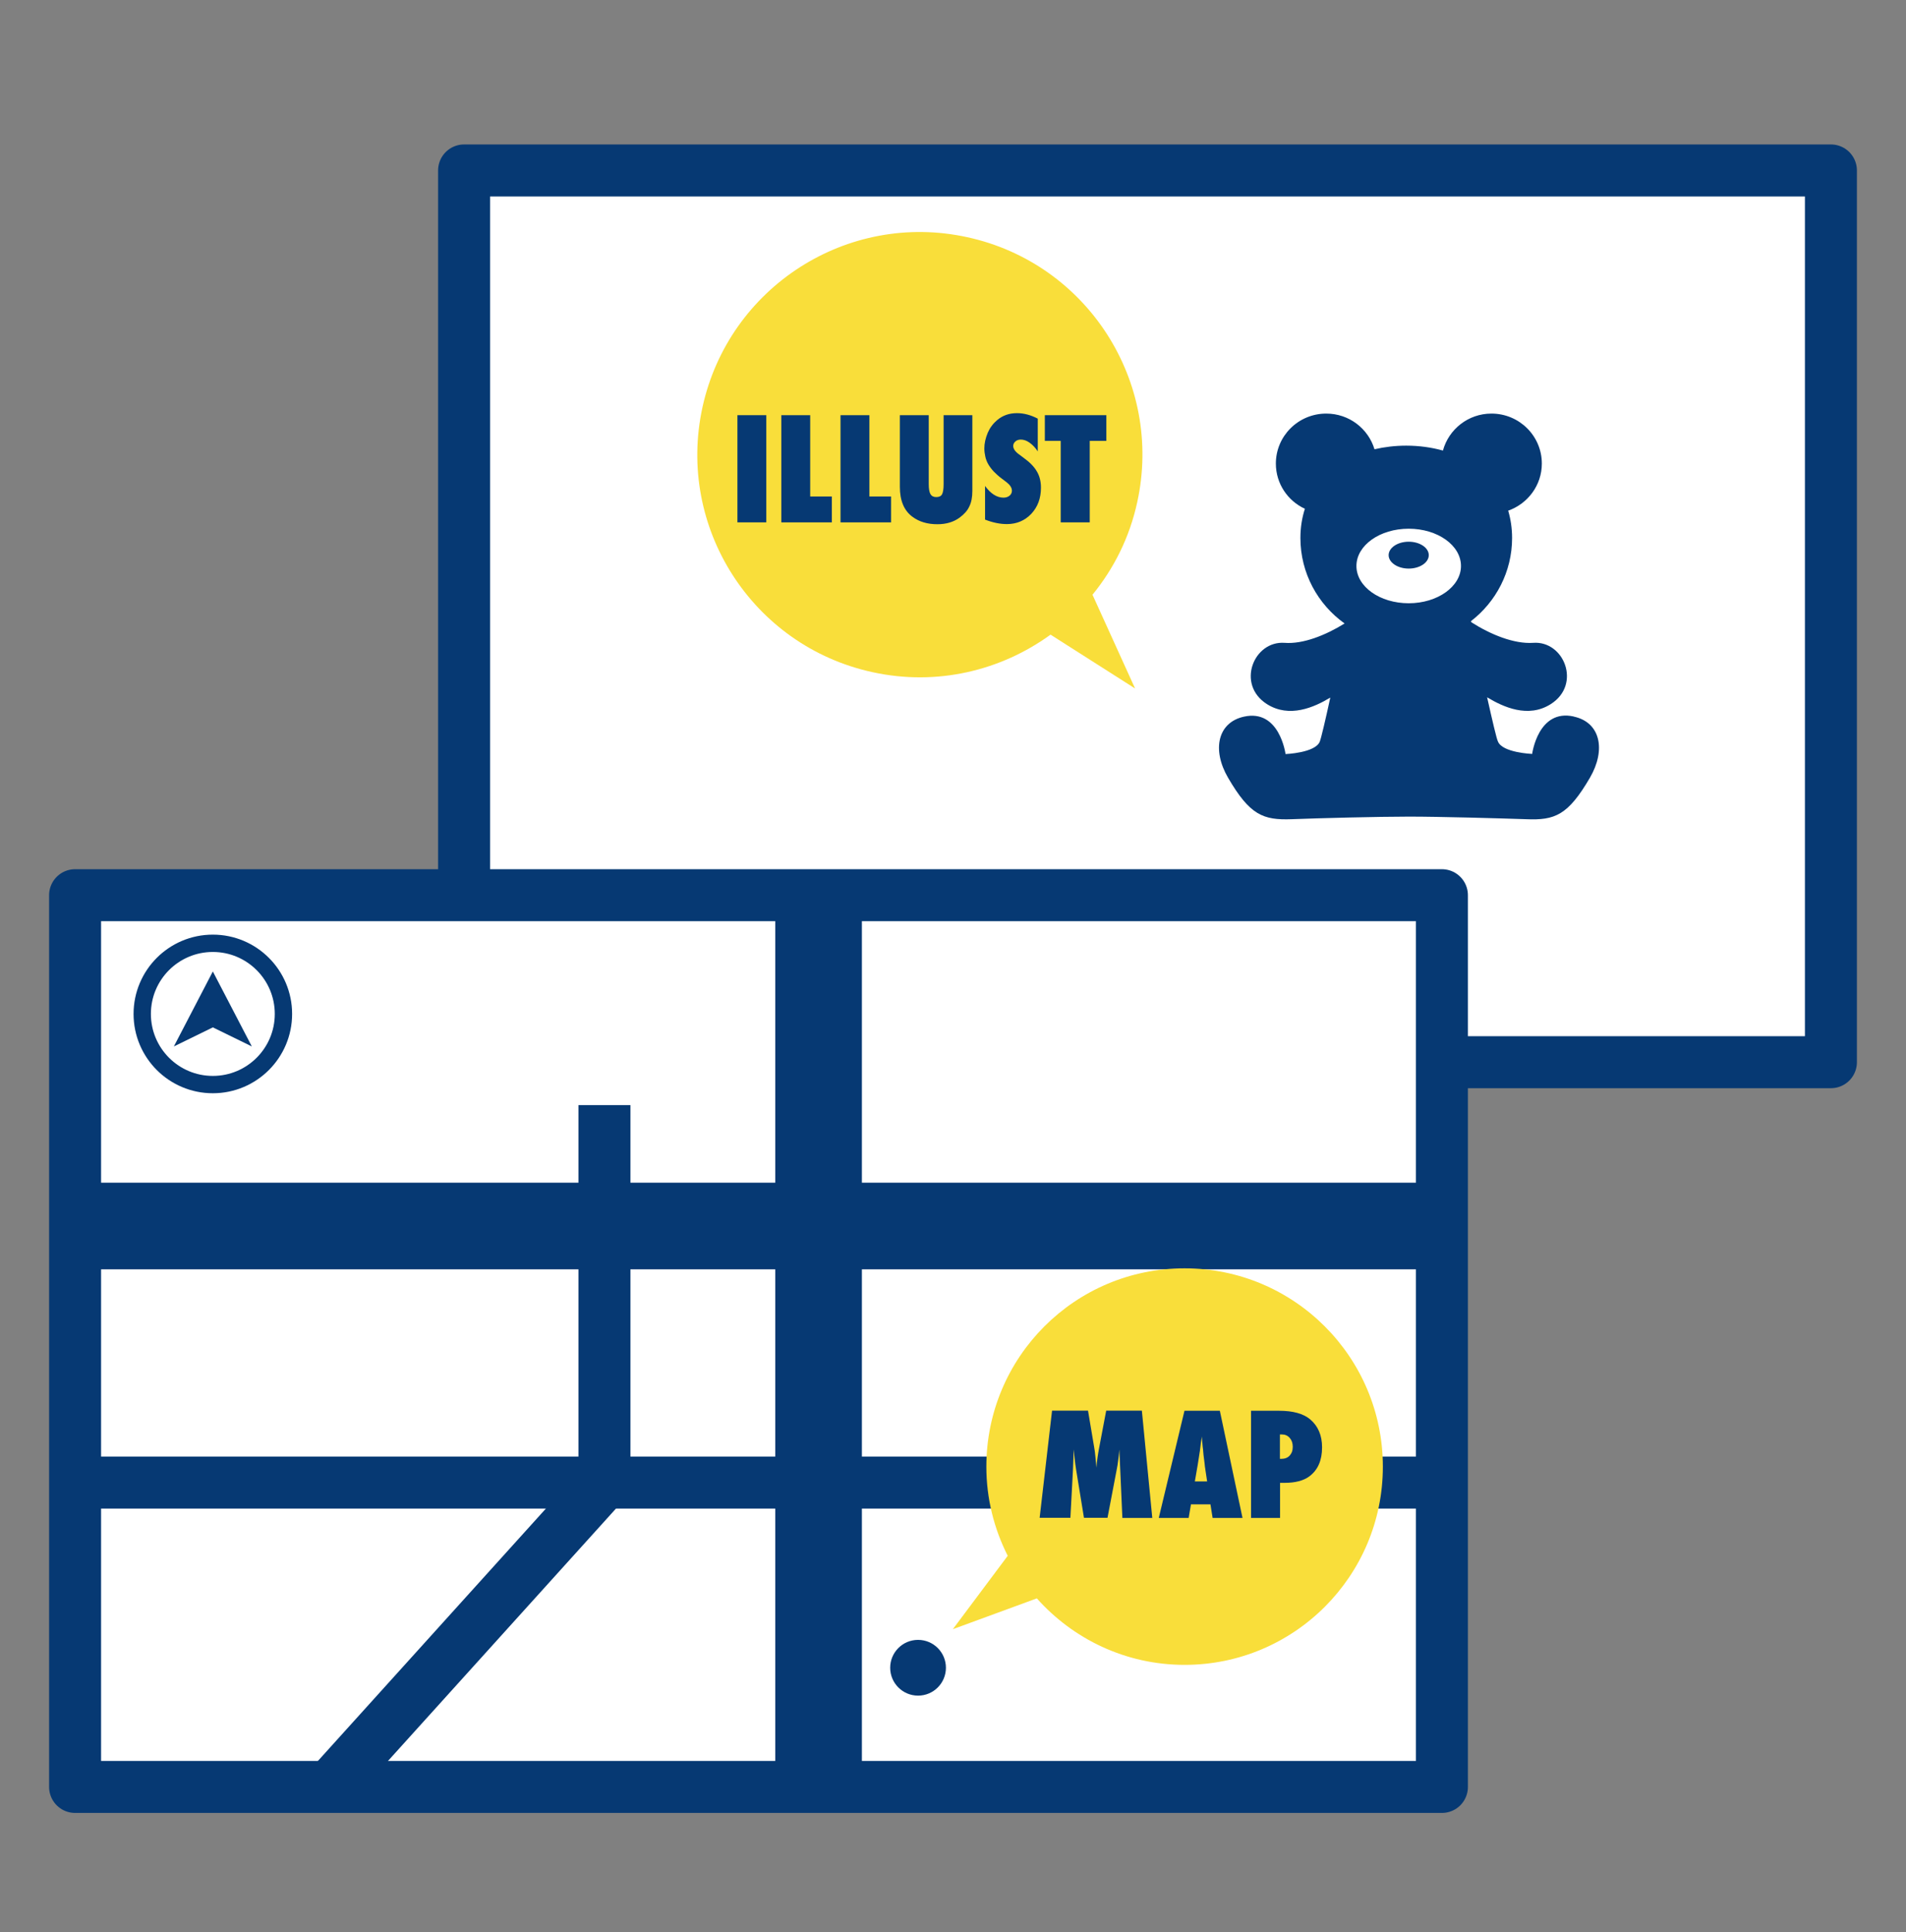
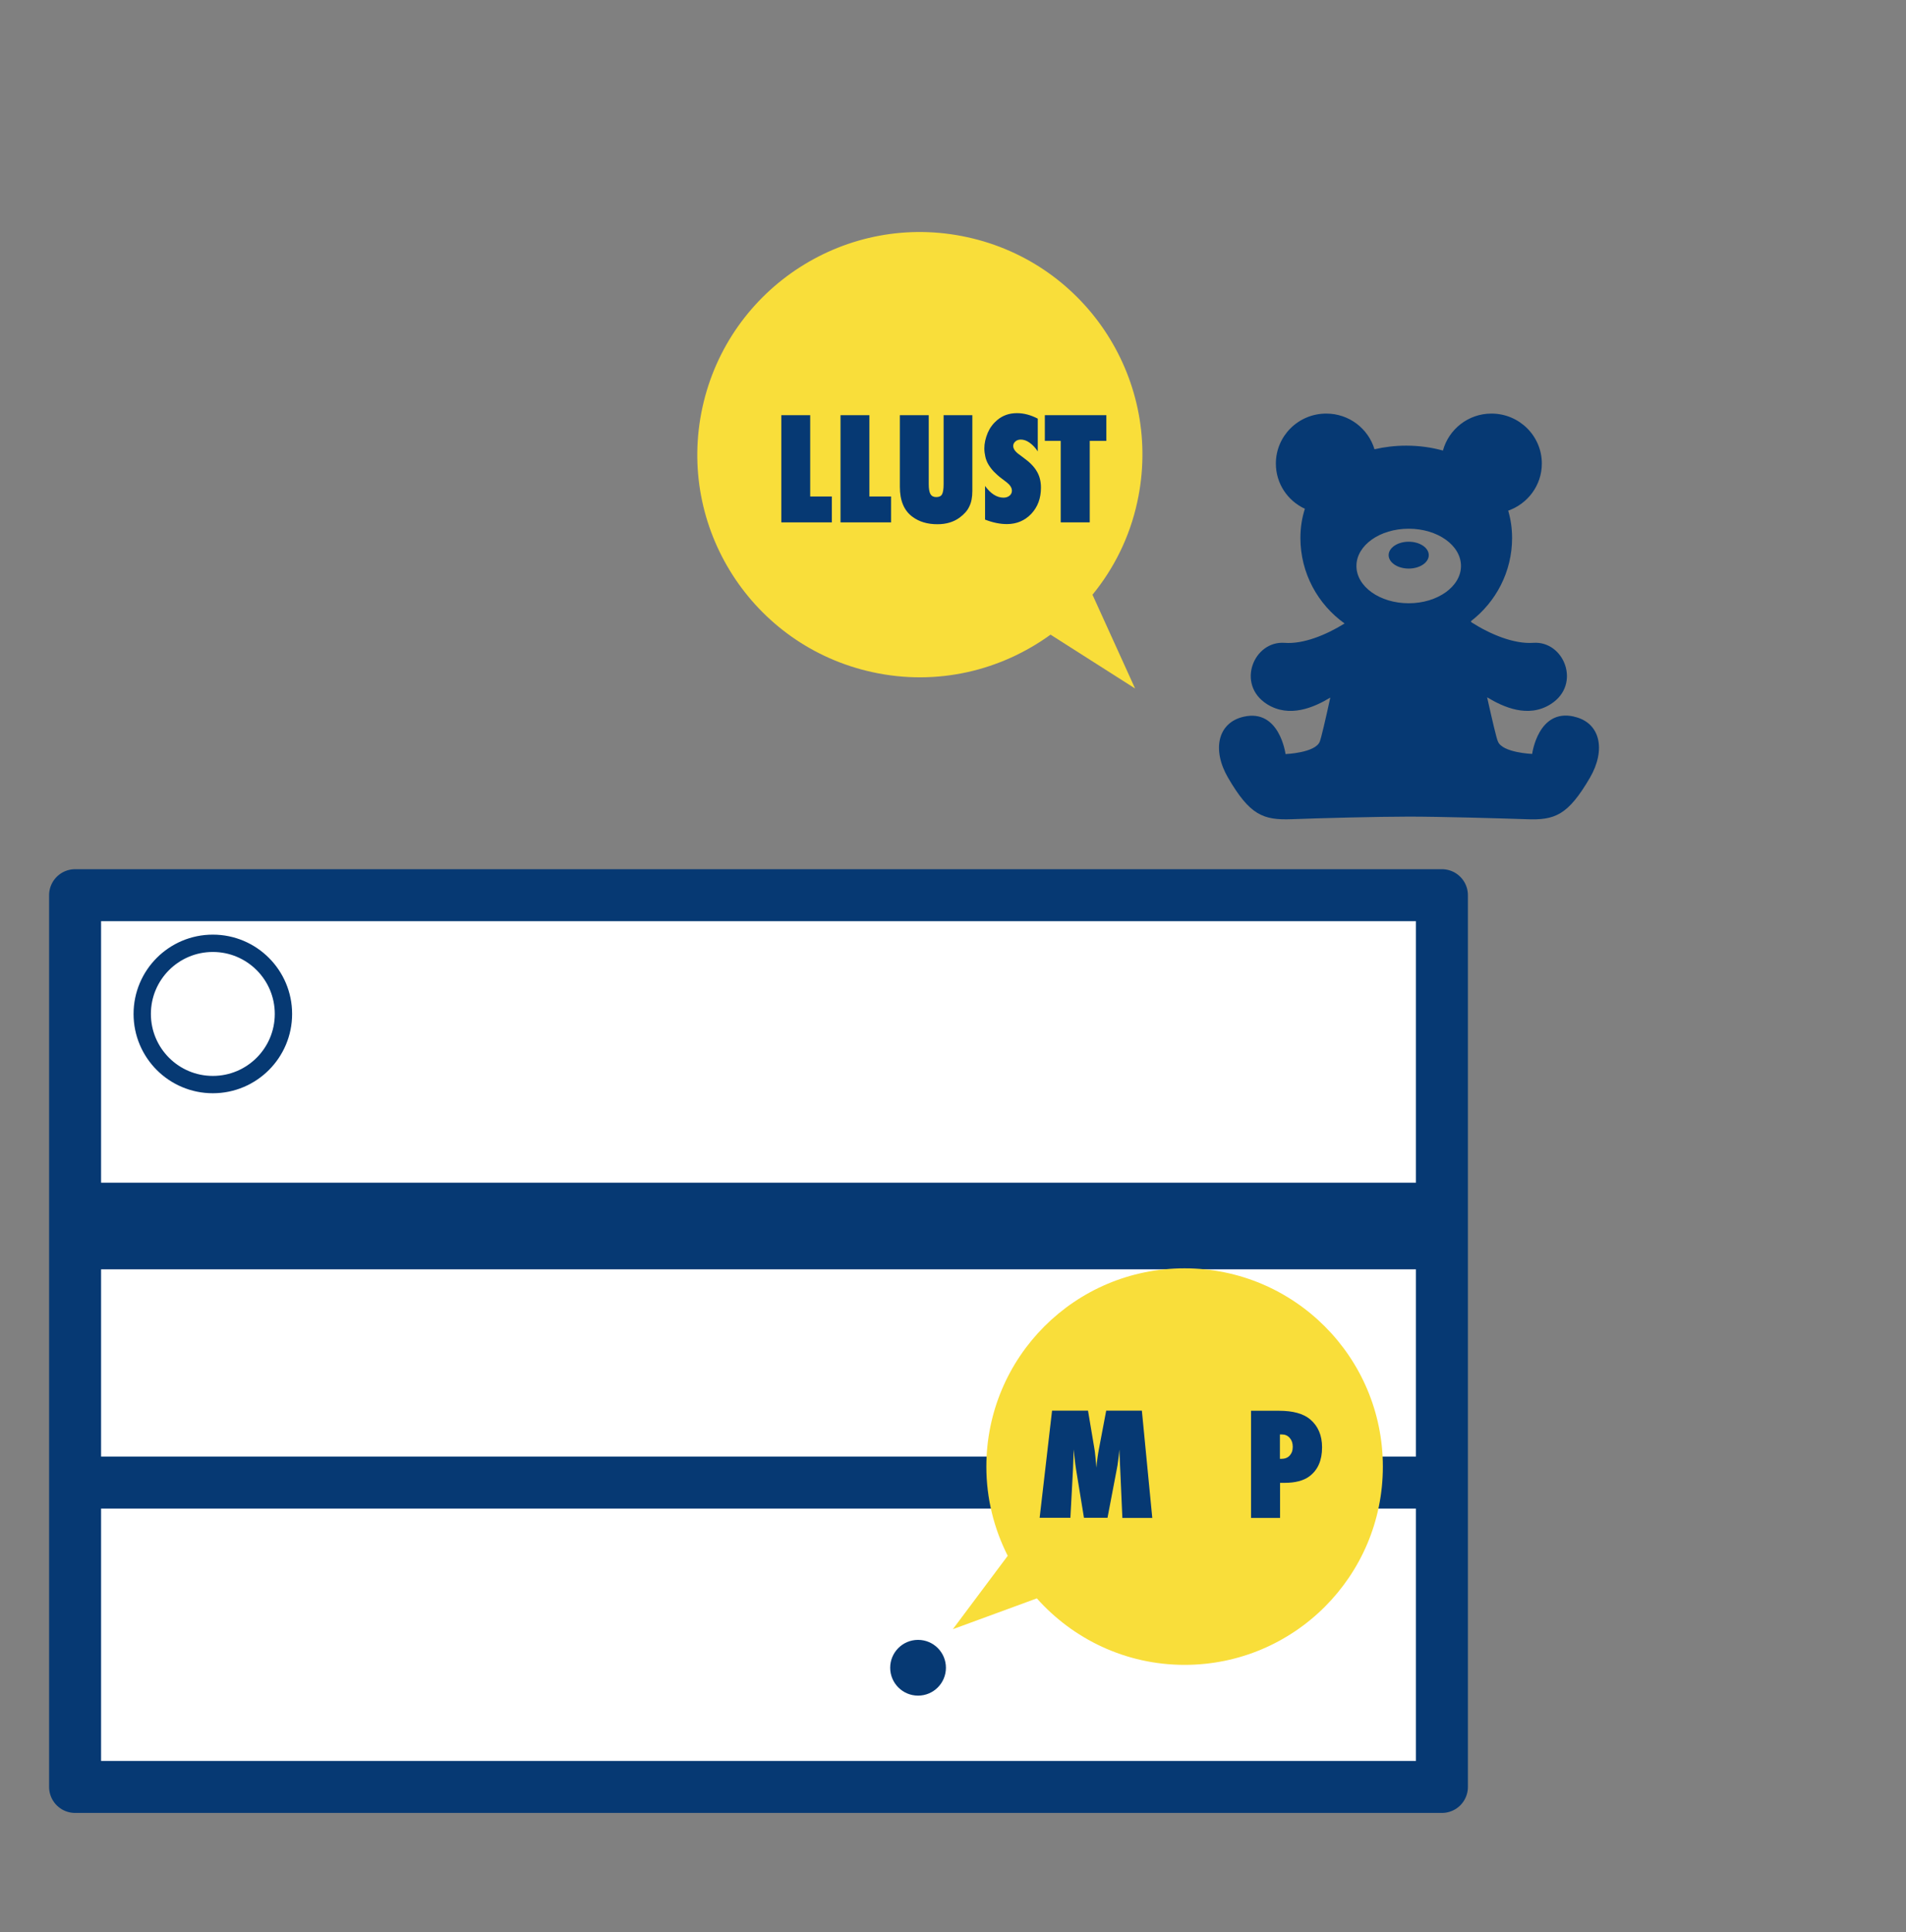
<svg xmlns="http://www.w3.org/2000/svg" id="_レイヤー_2" width="132" height="133.75" viewBox="0 0 132 133.75">
  <rect x="0" y="0" width="132" height="133.75" fill="#808080" stroke="none" />
  <defs>
    <style>.cls-1,.cls-2{stroke-width:3.6px;}.cls-1,.cls-2,.cls-3,.cls-4{stroke:#063973;stroke-linejoin:round;}.cls-1,.cls-3,.cls-4{fill:#fff;}.cls-5,.cls-2{fill:none;}.cls-5,.cls-6,.cls-7{stroke-width:0px;}.cls-3{stroke-width:6px;}.cls-4{stroke-width:1.2px;}.cls-6{fill:#f9de3a;}.cls-7{fill:#063973;}</style>
  </defs>
  <g id="service_icon">
    <rect class="cls-5" y="1.75" width="132" height="132" />
-     <rect class="cls-1" x="32.14" y="11.8" width="94.66" height="61.73" />
    <rect class="cls-1" x="5.2" y="61.97" width="94.66" height="61.73" />
-     <line class="cls-3" x1="56.69" y1="61.97" x2="56.69" y2="124.14" />
    <line class="cls-3" x1="5.2" y1="84.87" x2="99.86" y2="84.87" />
    <line class="cls-1" x1="5.2" y1="102.63" x2="99.86" y2="102.63" />
-     <polyline class="cls-2" points="41.86 76.5 41.86 102.63 22.42 124.14" />
    <path class="cls-6" d="M71.8,110.64c2.51,2.82,6.16,4.61,10.24,4.61,7.58,0,13.73-6.14,13.73-13.72s-6.14-13.73-13.73-13.73-13.73,6.14-13.73,13.73c0,2.22.54,4.31,1.48,6.17l-3.8,5.08,5.81-2.13Z" />
    <path class="cls-7" d="M79.82,105.08h-2.09l-.15-3.38-.06-1.35c-.02.26-.05.51-.08.74s-.06.46-.11.68l-.63,3.3h-1.63l-.54-3.31c-.03-.19-.08-.52-.13-.99,0-.07-.02-.21-.04-.43l-.05,1.37-.18,3.36h-2.13l.86-7.42h2.49l.42,2.5c.04.21.07.43.09.67.03.24.05.5.07.78.04-.47.1-.89.17-1.26l.51-2.69h2.47l.72,7.42Z" />
-     <path class="cls-7" d="M86.05,105.08h-2.07l-.15-.94h-1.35l-.16.94h-2.07l1.78-7.42h2.45l1.57,7.42ZM83.6,102.55l-.13-.86s0-.05-.02-.13c0-.07-.04-.35-.1-.84,0-.05-.01-.13-.02-.22,0-.09-.02-.21-.04-.36l-.06-.7c0,.07-.02.14-.03.23-.01.08-.02.17-.04.27-.02.2-.04.34-.05.41,0,.08-.02.12-.02.14l-.14.9-.2,1.16h.85Z" />
    <path class="cls-7" d="M88.64,105.08h-2v-7.42h1.94c.97,0,1.68.2,2.15.59.55.46.83,1.11.83,1.94,0,.9-.29,1.57-.88,2.01-.4.3-.98.45-1.72.45h-.31v2.43ZM88.64,100.99h.09c.24,0,.44-.07.58-.22s.22-.35.22-.61-.07-.46-.21-.62c-.14-.16-.32-.24-.54-.24h-.14v1.7Z" />
    <circle class="cls-7" cx="63.58" cy="115.45" r="1.93" />
    <circle class="cls-4" cx="14.74" cy="70.19" r="4.89" />
-     <polygon class="cls-7" points="14.74 67.25 12.04 72.44 14.74 71.12 17.44 72.44 14.74 67.25" />
    <path class="cls-6" d="M72.76,43.93c-3.43,2.49-7.86,3.58-12.34,2.6-8.32-1.81-13.59-10.03-11.77-18.34s10.03-13.59,18.34-11.77c8.32,1.81,13.59,10.03,11.77,18.34-.53,2.44-1.62,4.6-3.1,6.41l2.95,6.49-5.86-3.73Z" />
-     <path class="cls-7" d="M53.07,36.16h-2v-7.42h2v7.42Z" />
+     <path class="cls-7" d="M53.07,36.16h-2h2v7.42Z" />
    <path class="cls-7" d="M57.62,36.16h-3.51v-7.42h2v5.63h1.5v1.78Z" />
    <path class="cls-7" d="M61.72,36.16h-3.51v-7.42h2v5.63h1.5v1.78Z" />
    <path class="cls-7" d="M65.34,28.74h2v5.25c0,.44-.07.79-.21,1.07-.13.29-.36.54-.67.77-.42.31-.94.46-1.54.46-.69,0-1.26-.17-1.72-.51-.59-.43-.88-1.12-.88-2.08v-4.96h2v4.78c0,.32.04.55.12.69.08.13.21.2.4.2s.33-.06.4-.19c.07-.13.11-.36.11-.7v-4.79Z" />
    <path class="cls-7" d="M68.22,35.97v-2.33c.39.54.82.81,1.28.81.17,0,.31-.05.42-.14.11-.09.16-.21.16-.34,0-.2-.12-.39-.36-.58l-.33-.25c-.22-.16-.4-.33-.56-.49-.15-.16-.28-.33-.38-.5-.1-.17-.17-.35-.21-.53-.04-.18-.07-.37-.07-.58,0-.35.08-.71.24-1.09.08-.18.17-.34.28-.48.11-.15.23-.27.37-.39.38-.32.83-.48,1.37-.48.48,0,.96.13,1.44.38v2.27c-.16-.25-.35-.45-.56-.6-.21-.15-.41-.22-.61-.22-.15,0-.28.04-.38.13-.1.09-.15.19-.15.31,0,.2.14.4.41.59l.32.24c.42.3.73.62.91.94.19.32.28.69.28,1.12,0,.73-.22,1.33-.67,1.81-.45.47-1.01.71-1.69.71-.47,0-.97-.1-1.51-.31Z" />
    <path class="cls-7" d="M75.46,36.16h-2v-5.64h-1.1v-1.78h4.26v1.78h-1.15v5.64Z" />
    <path class="cls-7" d="M108.99,49.6c-2.47-.55-2.88,2.59-2.88,2.59,0,0-2.06-.08-2.37-.86-.1-.2-.39-1.46-.75-3.06,1.11.67,2.84,1.47,4.41.47,2.14-1.36.92-4.4-1.22-4.24-1.33.09-2.96-.58-4.29-1.43,0-.02-.01-.05-.02-.07,1.73-1.33,2.85-3.42,2.85-5.76,0-.68-.1-1.31-.27-1.89,1.36-.48,2.33-1.76,2.33-3.26,0-1.91-1.56-3.46-3.49-3.46-1.61,0-2.96,1.09-3.36,2.56-.79-.22-1.65-.34-2.54-.34-.77,0-1.51.09-2.2.25-.43-1.43-1.76-2.47-3.34-2.47-1.93,0-3.49,1.55-3.49,3.46,0,1.39.82,2.58,2.01,3.13-.2.62-.31,1.29-.31,2.02,0,2.44,1.21,4.6,3.06,5.92-1.31.81-2.87,1.44-4.16,1.34-2.14-.15-3.36,2.88-1.22,4.24,1.56.99,3.28.22,4.39-.45-.34,1.56-.63,2.8-.73,3.05-.31.78-2.37.86-2.37.86,0,0-.41-3.14-2.88-2.59-1.82.4-2.23,2.29-1.1,4.23,1.51,2.59,2.43,2.94,4.4,2.87,1.74-.07,5.98-.18,8.13-.18s6.39.12,8.13.18c1.97.08,2.88-.27,4.4-2.87,1.13-1.94.72-3.83-1.1-4.23ZM97.56,41.76c-2,0-3.62-1.15-3.62-2.58s1.62-2.58,3.62-2.58,3.62,1.15,3.62,2.58c0,1.42-1.62,2.58-3.62,2.58Z" />
    <path class="cls-7" d="M97.56,37.5c-.77,0-1.39.42-1.39.93s.62.93,1.39.93,1.39-.42,1.39-.93-.62-.93-1.39-.93Z" />
    <rect class="cls-5" width="132" height="132" />
  </g>
</svg>